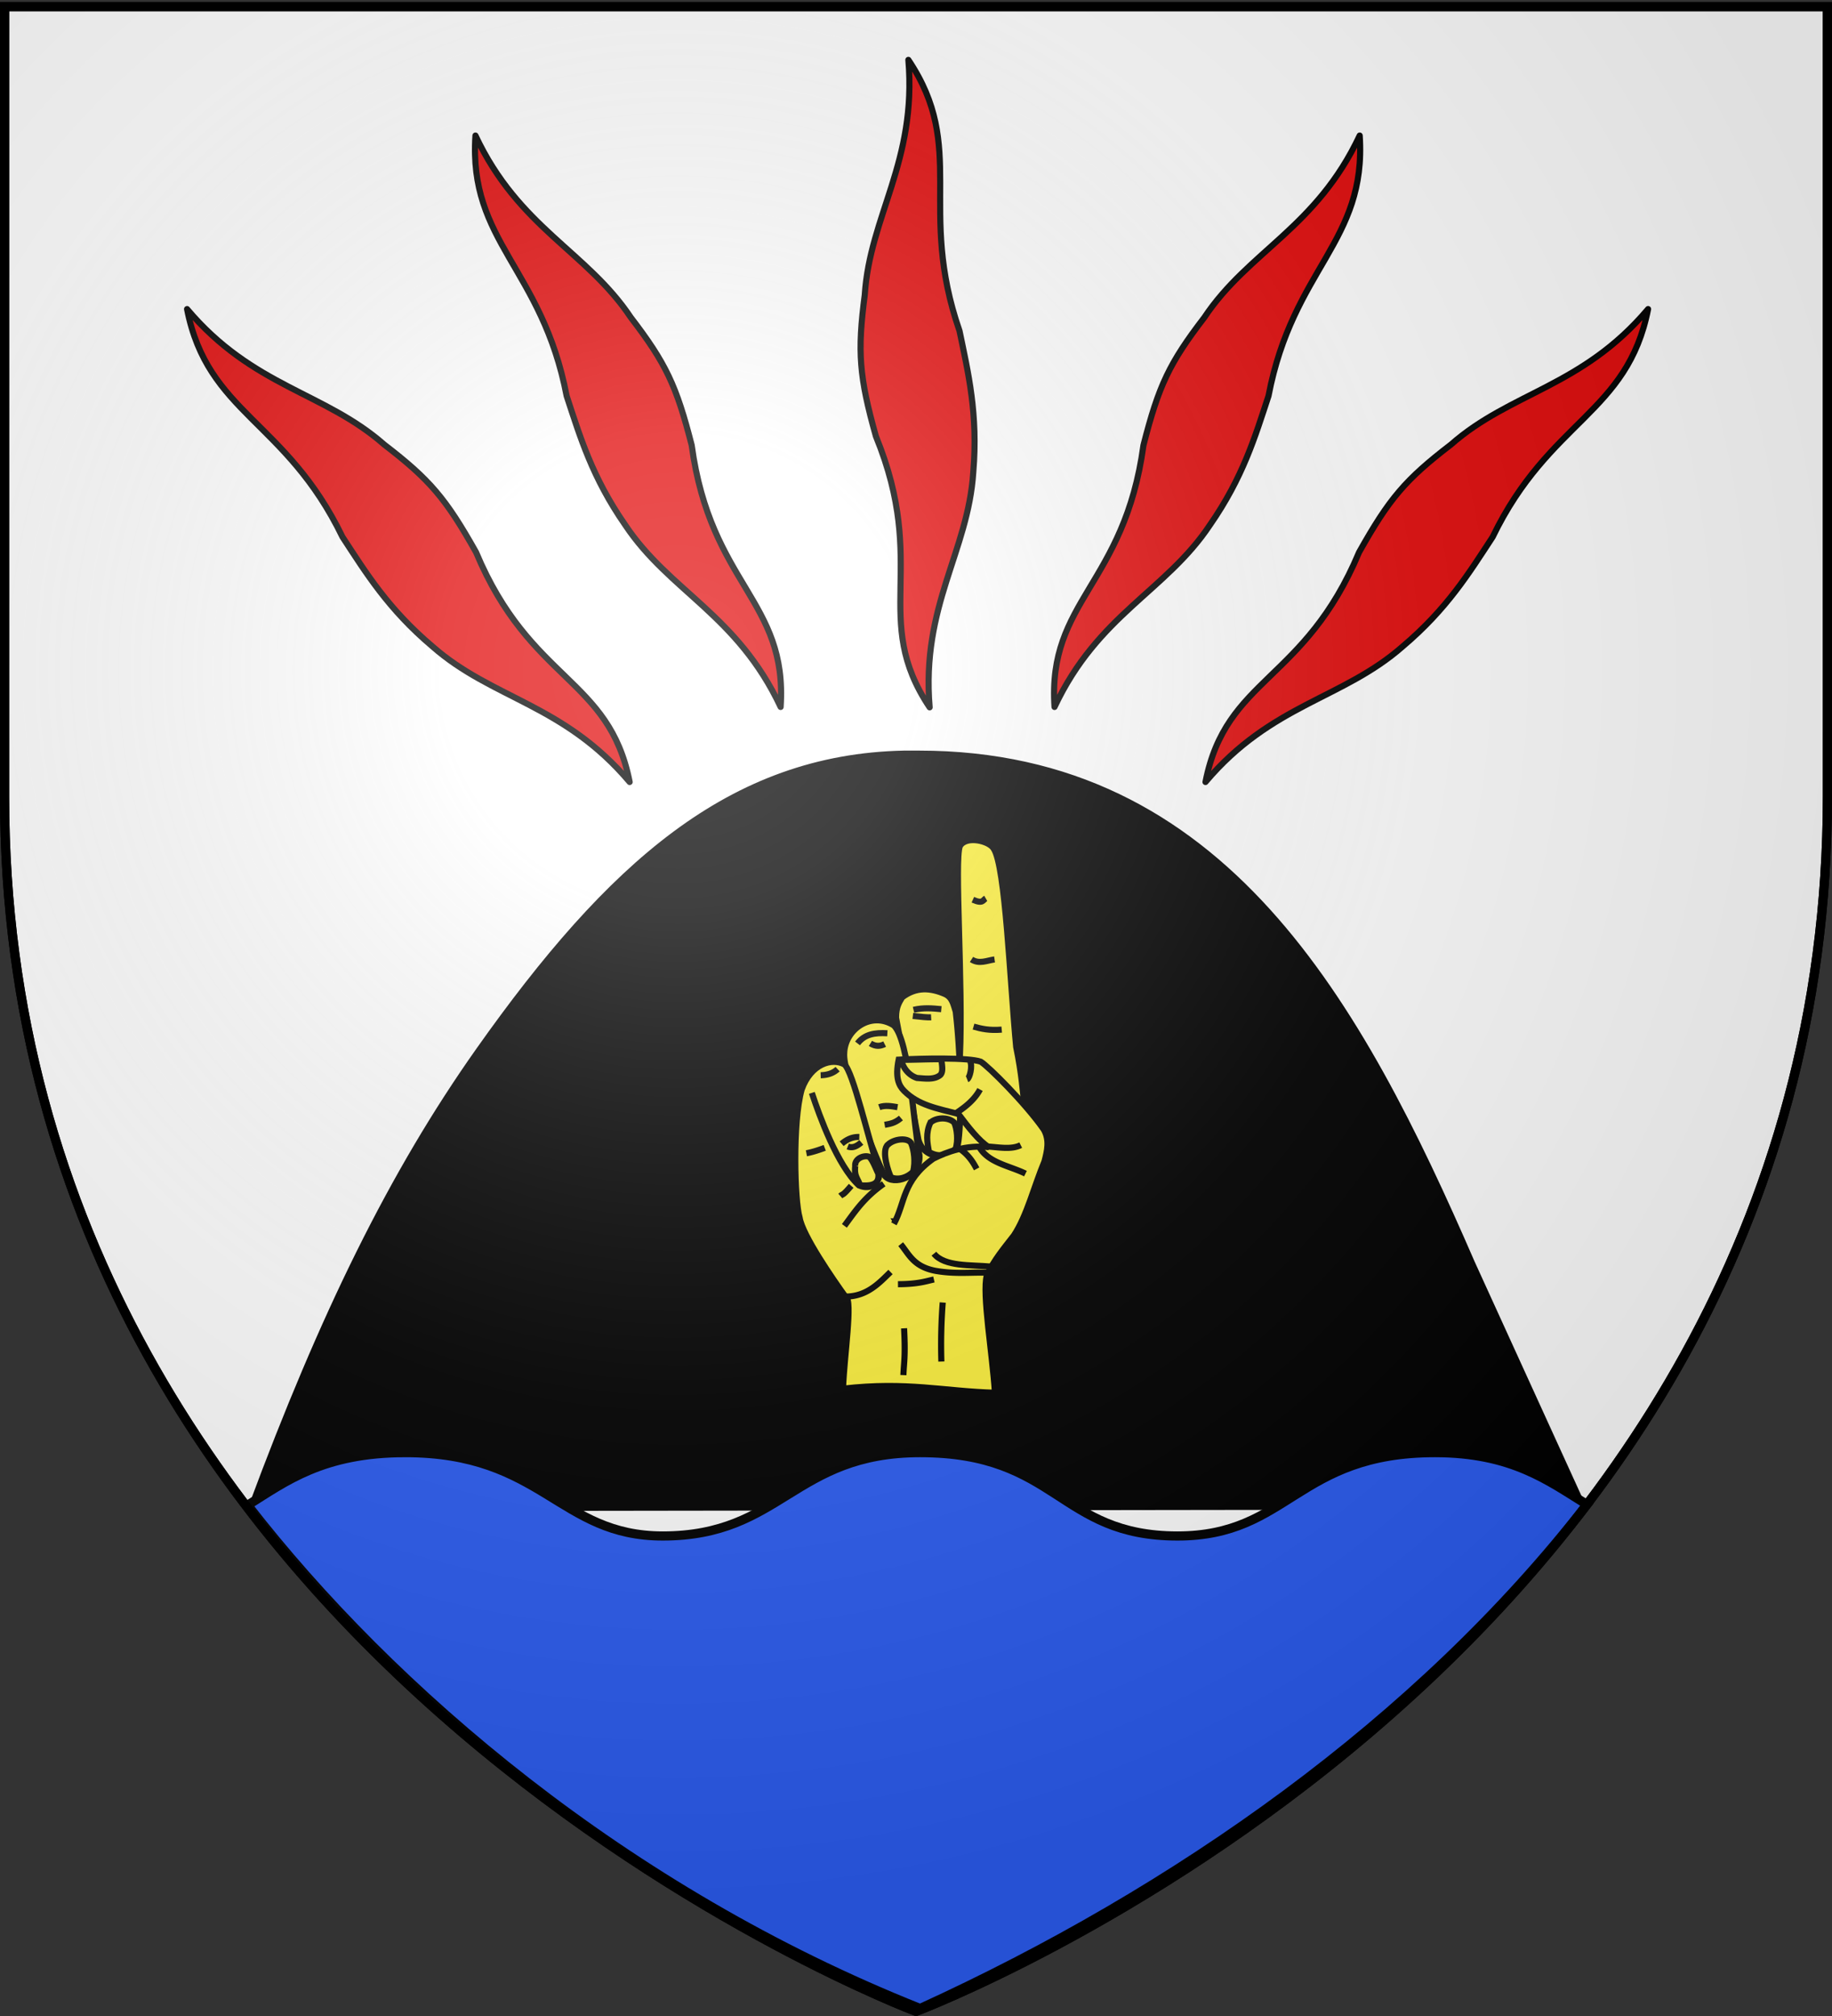
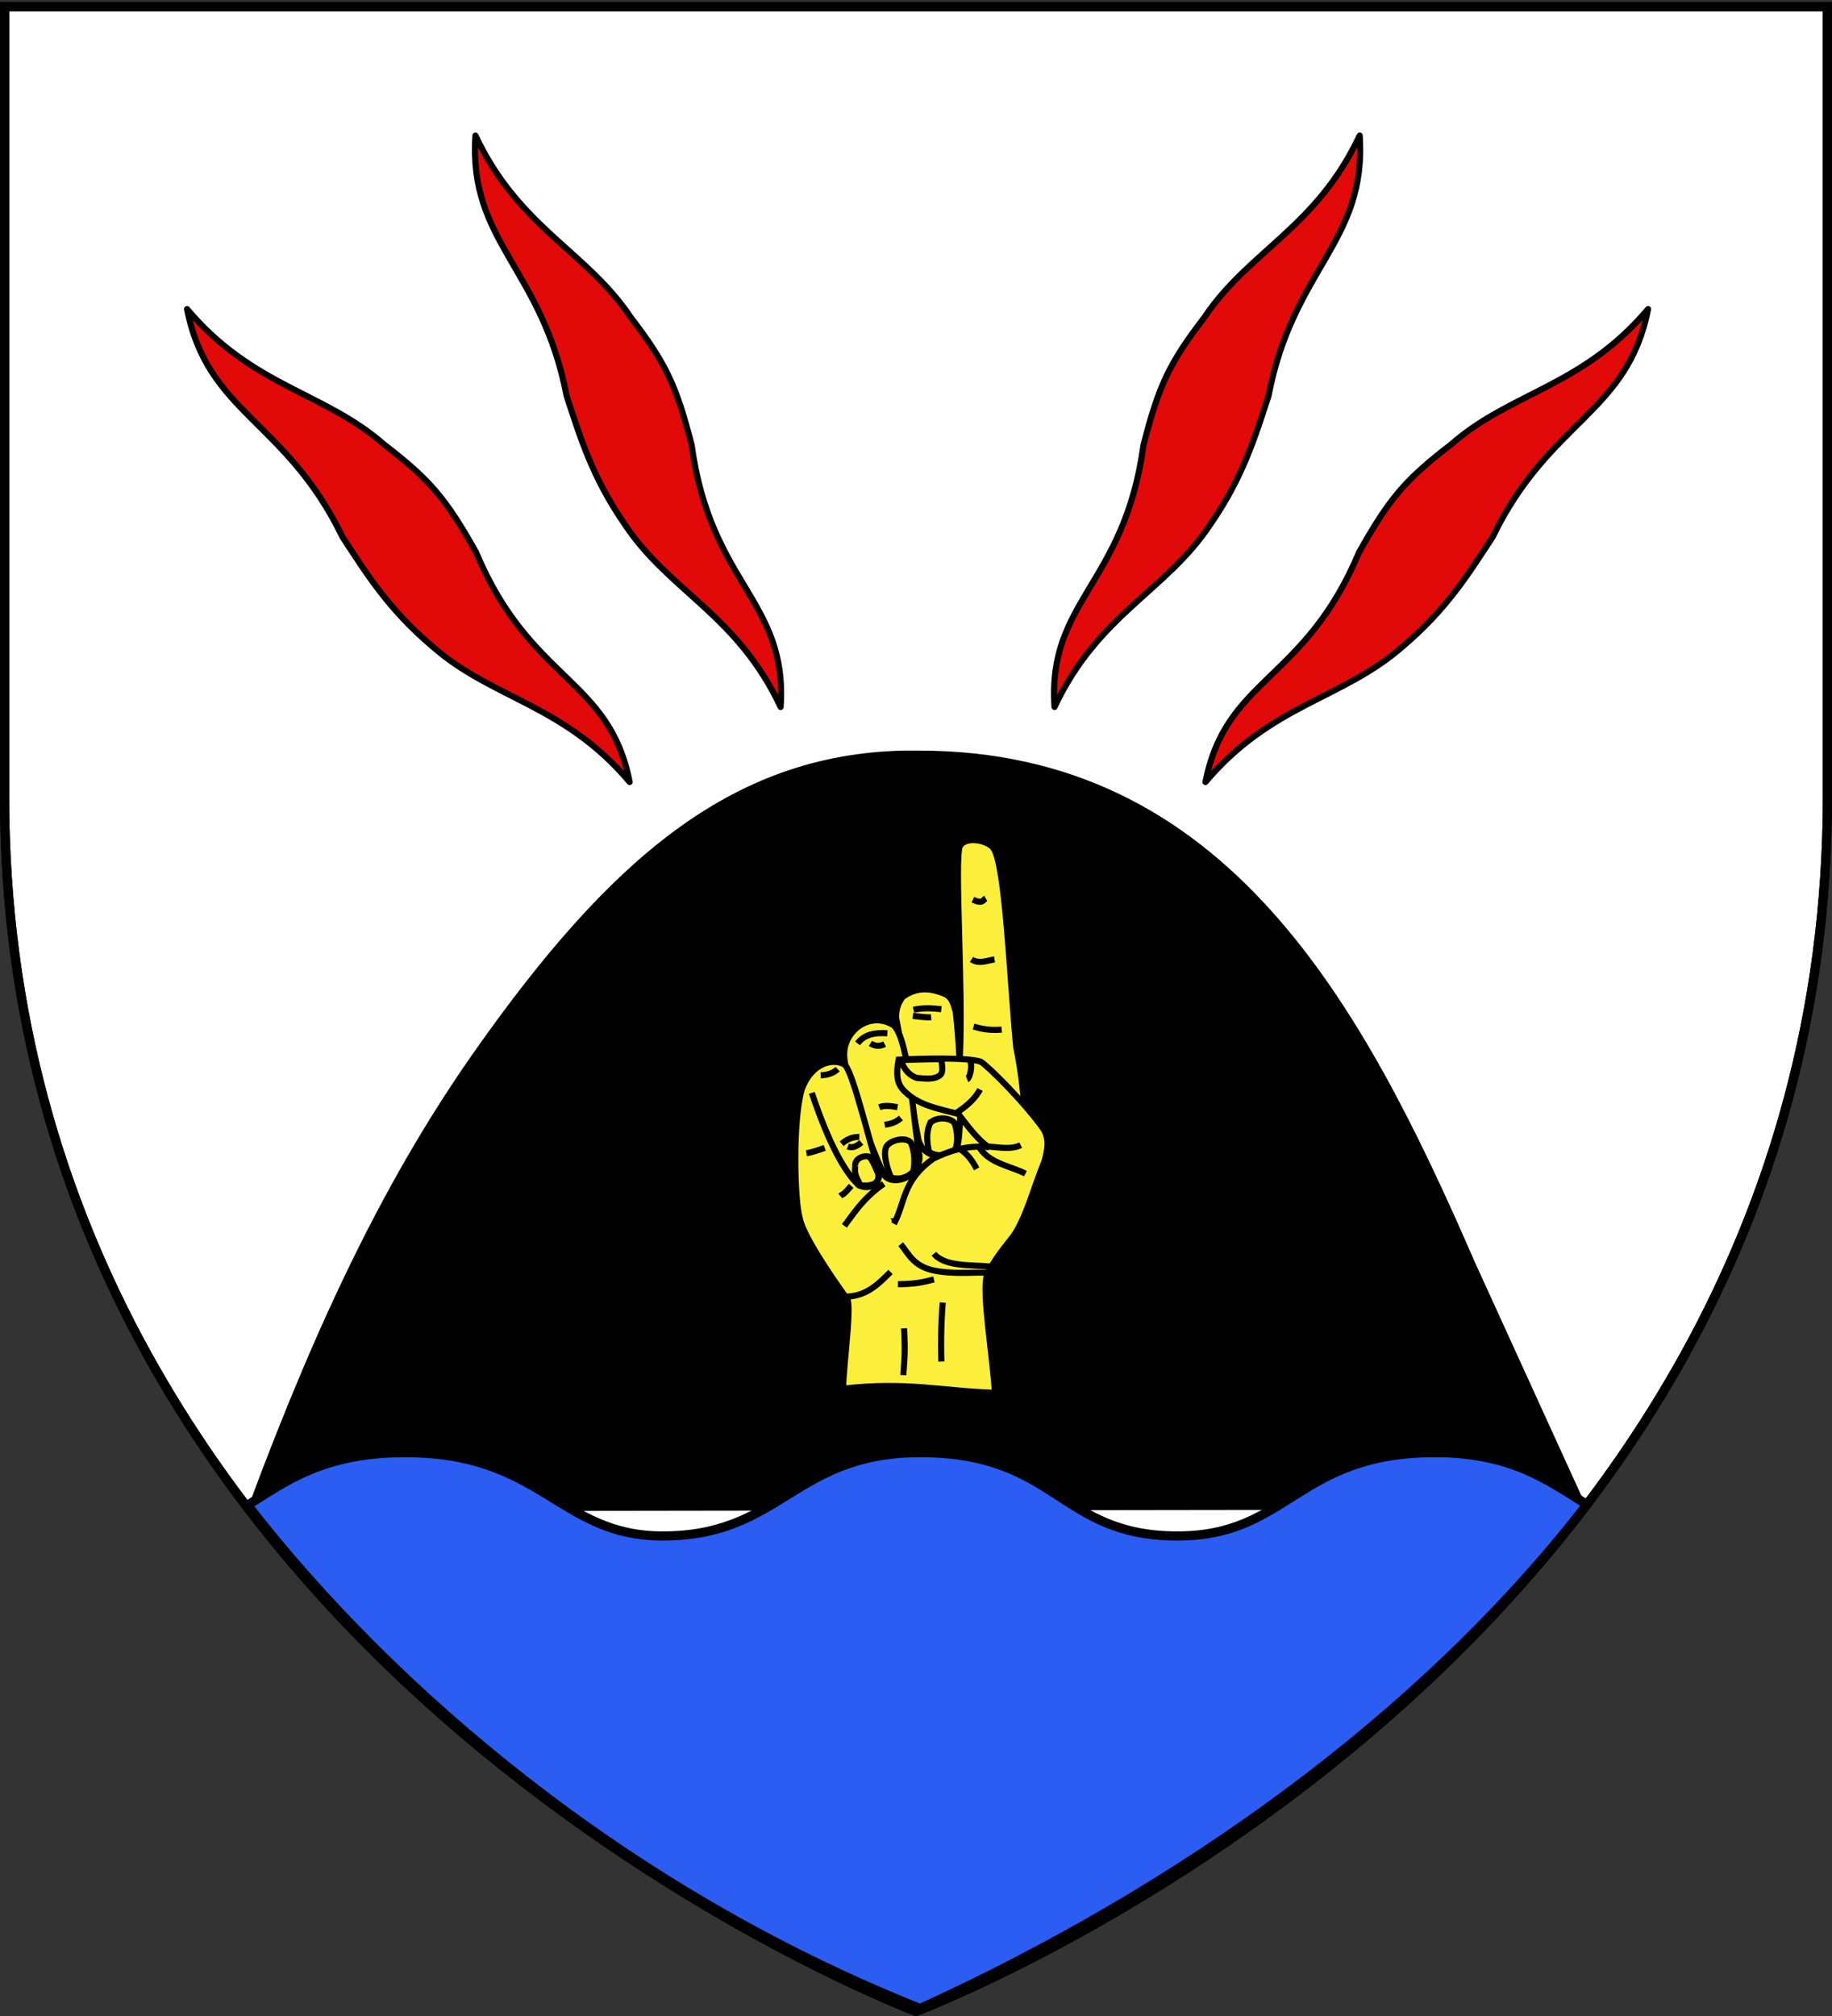
<svg xmlns="http://www.w3.org/2000/svg" xmlns:xlink="http://www.w3.org/1999/xlink" width="600" height="660" version="1.0">
  <rect width="100%" height="100%" fill="#333333" stroke="none" />
  <desc>Flag of Canton of Valais (Wallis)</desc>
  <defs>
    <radialGradient xlink:href="#b" id="c" cx="221.445" cy="226.331" r="300" fx="221.445" fy="226.331" gradientTransform="matrix(1.353 0 0 1.349 -77.63 -85.747)" gradientUnits="userSpaceOnUse" />
    <linearGradient id="b">
      <stop offset="0" style="stop-color:white;stop-opacity:.314" />
      <stop offset=".19" style="stop-color:white;stop-opacity:.251" />
      <stop offset=".6" style="stop-color:#6b6b6b;stop-opacity:.125" />
      <stop offset="1" style="stop-color:black;stop-opacity:.125" />
    </linearGradient>
  </defs>
  <g style="display:inline">
    <path d="M300 658.5s298.5-112.32 298.5-397.772V2.176H1.5v258.552C1.5 546.18 300 658.5 300 658.5z" style="fill:#fff;fill-opacity:1;fill-rule:evenodd;stroke:#000;stroke-width:3;stroke-linecap:butt;stroke-linejoin:miter;stroke-opacity:1;stroke-miterlimit:4;stroke-dasharray:none" />
    <path d="m82.925 493.267 434.714-.61-35.995-78.886c-36.973-85.153-81.32-166.539-180.729-166.539-1.388 0-2.773-.021-4.14 0-.223.004-.484-.004-.706 0-56.623 1.174-96.036 36.468-138.758 96.87-28.516 40.318-51.137 86.607-74.386 149.165z" style="fill:#000;fill-opacity:1;fill-rule:evenodd;stroke:#000;stroke-width:3;stroke-linecap:square;stroke-linejoin:miter;stroke-miterlimit:4;stroke-dasharray:none;stroke-dashoffset:0;stroke-opacity:1;display:inline" />
    <path d="M132.738 475.564c-26.976 0-39.181 9.435-51.626 17.21 46.98 60.516 123.36 126.224 220.235 164.78 83.936-38.294 163.272-94.02 218.401-164.994-12.567-7.734-24.536-16.996-49.793-16.996-45.2 0-47.81 27.29-84.304 27.29-38.983 0-39.099-27.29-84.304-27.29-41.472 0-45.321 27.29-84.304 27.29-34.006 0-39.22-27.29-84.305-27.29z" style="fill:#2b5df2;fill-opacity:1;fill-rule:evenodd;stroke:#000;stroke-width:3;stroke-linecap:butt;stroke-linejoin:miter;stroke-miterlimit:4;stroke-dasharray:none;stroke-opacity:1;display:inline" />
-     <path d="M286.863 142.823c17.471 42.693-1.852 59.715 17.61 88.752-2.819-33.324 12.618-50.97 14.288-77.013 1.6-19.018-1.657-32.493-4.505-46.214-14.004-40.278 2.705-59.714-16.758-88.752 2.82 33.324-12.617 50.97-14.287 77.013-2.452 18.68-1.81 26.73 3.652 46.214" style="fill:#e20909;stroke:#000;stroke-width:2;stroke-linecap:round;stroke-linejoin:round;stroke-miterlimit:4;stroke-dasharray:none;stroke-opacity:1" />
    <g style="stroke:#000;stroke-opacity:1;stroke-width:2;stroke-miterlimit:4;stroke-dasharray:none">
      <path d="M374.247 145.78c-6.216 45.709-31.462 50.788-29.125 85.667 14.22-30.27 36.412-37.834 50.88-59.552 10.894-15.67 14.812-28.969 19.206-42.275 8.011-41.884 32.2-50.362 29.863-85.24-14.22 30.269-36.412 37.833-50.88 59.551-11.464 14.952-14.933 22.244-19.944 41.849M226.294 145.78c6.216 45.709 31.46 50.788 29.124 85.667-14.22-30.27-36.412-37.834-50.88-59.552-10.894-15.67-14.811-28.969-19.205-42.275-8.012-41.884-32.2-50.362-29.863-85.24 14.22 30.269 36.412 37.833 50.88 59.551 11.463 14.952 14.932 22.244 19.944 41.849" style="fill:#e20909;stroke:#000;stroke-width:2;stroke-linecap:round;stroke-linejoin:round;stroke-miterlimit:4;stroke-dasharray:none;stroke-opacity:1;display:inline" transform="translate(.245)" />
    </g>
    <g style="stroke:#000;stroke-opacity:1;stroke-width:2;stroke-miterlimit:4;stroke-dasharray:none">
      <path d="M439.112 180.804c-17.834 42.542-43.534 40.915-50.304 75.21 21.57-25.558 44.963-27.12 64.56-44.354 14.578-12.317 21.804-24.148 29.492-35.863 18.579-38.384 44.137-40.313 50.907-74.608-21.57 25.558-44.963 27.12-64.559 44.354-14.943 11.475-20.18 17.62-30.096 35.26M149.917 180.804c17.835 42.542 43.534 40.915 50.305 75.21-21.57-25.558-44.964-27.12-64.56-44.354-14.579-12.317-21.804-24.148-29.492-35.863-18.58-38.384-44.137-40.313-50.908-74.608 21.57 25.558 44.964 27.12 64.56 44.354 14.942 11.475 20.18 17.62 30.095 35.26" style="fill:#e20909;stroke:#000;stroke-width:2;stroke-linecap:round;stroke-linejoin:round;stroke-miterlimit:4;stroke-dasharray:none;stroke-opacity:1;display:inline" transform="translate(6)" />
    </g>
    <g style="stroke:#000;stroke-opacity:1;stroke-width:1.717;stroke-miterlimit:4;stroke-dasharray:none">
      <path d="M-69.969 61.581h46.138v32.792h-46.138z" style="fill:#fcef3c;fill-opacity:1;fill-rule:nonzero;stroke:#000;stroke-opacity:1;stroke-width:1.717;stroke-miterlimit:4;stroke-dasharray:none" transform="translate(360.76 289.9)scale(1.165)" />
      <g style="stroke:#000;stroke-opacity:1;stroke-width:1.717;stroke-miterlimit:4;stroke-dasharray:none">
        <path d="M48.254 61.366c.942-19.7-1.602-55.377 0-59.102 1.722-3.023 8.31-1.488 9.532.763 3.28 5.02 4.537 37.113 6.292 55.67 1.608 7.867 1.794 12.175 2.478 17.73-8.617.264-14.77-4.648-18.302-15.06z" style="fill:#fcef3c;stroke:#000;stroke-width:1.717;stroke-linecap:butt;stroke-linejoin:miter;stroke-opacity:1;stroke-miterlimit:4;stroke-dasharray:none" transform="translate(258.158 274.354)scale(1.165)" />
        <path d="M60.015 53.838c-3.41.294-5.739-.223-7.923-.848M51.52 34.116c2.16 1.41 4.321.302 6.482 0M55.523 16.957c-.81.467-.796 1.642-3.622.381" style="fill:#fcef3c;stroke:#000;stroke-width:1.717;stroke-linecap:butt;stroke-linejoin:miter;stroke-opacity:1;stroke-miterlimit:4;stroke-dasharray:none" transform="translate(258.158 274.354)scale(1.165)" />
      </g>
      <g style="fill:#fcef3c;stroke:#000;stroke-opacity:1;stroke-width:1.717;stroke-miterlimit:4;stroke-dasharray:none">
        <path d="M46.566 87.045c1.182-3.031 1.432-22.6-.382-38.13-.616-1.862-.911-3.962-3.008-4.926-4.056-1.766-8.113-2.088-12.053.922-.704 1.25-1.731 2.508-1.716 5.72 2.29 11.709 4.254 23.593 6.292 34.317 1.869 6.418 10.278 5.155 10.867 2.097z" style="fill:#fcef3c;stroke:#000;stroke-width:1.717;stroke-linecap:butt;stroke-linejoin:miter;stroke-opacity:1;stroke-miterlimit:4;stroke-dasharray:none" transform="translate(259.207 274.192)scale(1.165)" />
        <path d="M39.041 80.159c1.409-1.458 4.93-1.758 6.705-.085.79 1.672 1.185 5.14.392 7.435-1.99 1.688-4.558 2.574-7.478.848-.478-2.632-.961-5.263.381-8.198zM34.317 48.426c2.81-.675 5.31-.425 7.817-.191M34.127 50.141c2.225.255 4.157.436 5.147.382" style="fill:#fcef3c;stroke:#000;stroke-width:1.717;stroke-linecap:butt;stroke-linejoin:miter;stroke-opacity:1;stroke-miterlimit:4;stroke-dasharray:none" transform="translate(259.207 274.192)scale(1.165)" />
      </g>
      <g style="fill:#fcef3c;stroke:#000;stroke-opacity:1;stroke-width:1.717;stroke-miterlimit:4;stroke-dasharray:none">
        <path d="M36.48 89.674c.348 6.251-7.462 8.534-9.723 5.72-1.673-2.457-11.973-28.84-11.439-34.509.216-6.674 7.554-11.824 13.918-7.816 4.498 4.253 5.592 28.597 7.244 36.605z" style="fill:#fcef3c;stroke:#000;stroke-width:1.717;stroke-linecap:butt;stroke-linejoin:miter;stroke-opacity:1;stroke-miterlimit:4;stroke-dasharray:none" transform="translate(258.64 273.847)scale(1.165)" />
        <path d="M27.645 86.556c1.83-1.66 5.57-1.986 6.482-.381.87 2.083 1.236 5.333.572 8.007-1.562 1.64-4.073 2.458-6.218 1.61-.647-1.238-2.88-7.574-.836-9.236zM19.065 58.149c1.993-2.59 4.842-3.057 8.389-2.85M22.688 58.149c1.51.94 2.803.798 4.003.19M25.166 76.07c1.716-.624 3.432-.279 5.148 0M26.691 81.027c1.432-.262 2.843-.44 4.576-1.906" style="fill:#fcef3c;stroke:#000;stroke-width:1.717;stroke-linecap:butt;stroke-linejoin:miter;stroke-opacity:1;stroke-miterlimit:4;stroke-dasharray:none" transform="translate(258.64 273.847)scale(1.165)" />
      </g>
      <g style="fill:#fcef3c;stroke:#000;stroke-opacity:1;stroke-width:1.717;stroke-miterlimit:4;stroke-dasharray:none">
        <path d="M6.1 71.113c2.158 6.55 7.187 20.376 13.156 25.929 1.8.973 5.41 1.048 5.91-3.241-3.305-10.232-7.499-28.71-9.914-30.695-3.446-1.886-9.39-.248-12.01 7.054-2.6 9.16-1.985 31.404-.573 36.033.794 4.96 9.521 17.522 12.964 22.306 2.045.54-.502 17.091-.762 25.738 17.946-2.092 28.47.763 42.706 1.144-.709-10.967-3.644-27.814-2.288-32.982 2.034-4.385 4.83-7.627 7.626-11.249 3.686-5.602 5.647-13.77 8.58-20.781.788-2.987 1.508-5.974-.191-8.96-5.144-7.377-15.641-17.823-17.73-19.066-3.428-1.217-16.757-.932-23.07-.572-1.005 5.042.01 7.256 1.526 8.77 3.983 4.03 9.273 4.948 15.252 6.482 2.86 3.777 5.72 7.532 8.579 9.342-6.277-.696-11.744 1.279-15.633 3.241-8.768 6.24-7.853 12.435-11.058 18.303" style="fill:#fcef3c;stroke:#000;stroke-width:1.717;stroke-linecap:butt;stroke-linejoin:miter;stroke-opacity:1;stroke-miterlimit:4;stroke-dasharray:none" transform="translate(258.78 274.943)scale(1.165)" />
        <path d="M31.214 61.814c.583 2.528 2.312 4.427 4.438 5.105 2.325.157 4.752.568 6.482-.763 1-.843.553-2.771.37-4.501-3.67-.025-7.928.183-11.29.159zM18.303 91.704c-.268-2.115 2.382-3.132 3.813-2.67.956.578 1.964 3.4 2.669 4.767.33 2.782-1.438 3.599-5.148 3.272-.493-1.796-1.694-2.443-1.334-5.37zM31.076 113.629c2.393 2.909 3.645 6.344 9.84 7.498 5.506.956 9.758.38 14.712.509M53.192 86.365c2.591 4.456 8.427 5.204 12.964 7.436M47.599 86.778c2.622 1.78 3.879 3.909 4.83 5.688M46.656 76.801c2.083-1.423 4.95-3.381 6.727-6.641M55.754 86.206c2.915.18 6.452.904 9.068-.413M15.252 108.48c2.942-3.94 5.436-7.88 11.058-11.82M15.687 128.352c6.076-.06 9.56-4.05 12.53-6.907M30.314 124.877c5.53-.04 7.539-.74 10.104-1.335M42.897 130.025a155 155 0 0 0-.382 16.586M32.03 137.27c.414 7.972-.04 9.42-.191 13.154M17.159 97.232c-2.534 2.976-2.173 2.093-3.05 2.86M9.723 86.556c-1.716.638-3.431 1.196-5.147 1.525M14.49 85.412c1.383-1.173 2.954-1.972 4.956-1.906M16.205 86.175c1.461.569 2.66-.178 3.813-1.144M8.58 66.156c1.719-.05 3.356-.428 4.766-1.716" style="fill:#fcef3c;stroke:#000;stroke-width:1.717;stroke-linecap:butt;stroke-linejoin:miter;stroke-opacity:1;stroke-miterlimit:4;stroke-dasharray:none" transform="translate(258.78 274.943)scale(1.165)" />
        <path d="M40.418 116.298c3.036 3.71 10.302 3.106 15.952 3.622M50.576 62.184c.769 1.343-.094 4.833-.816 5.116" style="fill:#fcef3c;stroke:#000;stroke-width:1.717;stroke-linecap:butt;stroke-linejoin:miter;stroke-opacity:1;stroke-miterlimit:4;stroke-dasharray:none" transform="translate(258.78 274.943)scale(1.165)" />
      </g>
    </g>
  </g>
-   <path d="M300 658.5s298.5-112.32 298.5-397.772V2.176H1.5v258.552C1.5 546.18 300 658.5 300 658.5" style="opacity:1;fill:url(#c);fill-opacity:1;fill-rule:evenodd;stroke:none;stroke-width:1px;stroke-linecap:butt;stroke-linejoin:miter;stroke-opacity:1" />
  <path d="M300 658.5S1.5 546.18 1.5 260.728V2.176h597v258.552C598.5 546.18 300 658.5 300 658.5z" style="opacity:1;fill:none;fill-opacity:1;fill-rule:evenodd;stroke:#000;stroke-width:3;stroke-linecap:butt;stroke-linejoin:miter;stroke-miterlimit:4;stroke-dasharray:none;stroke-opacity:1" />
</svg>